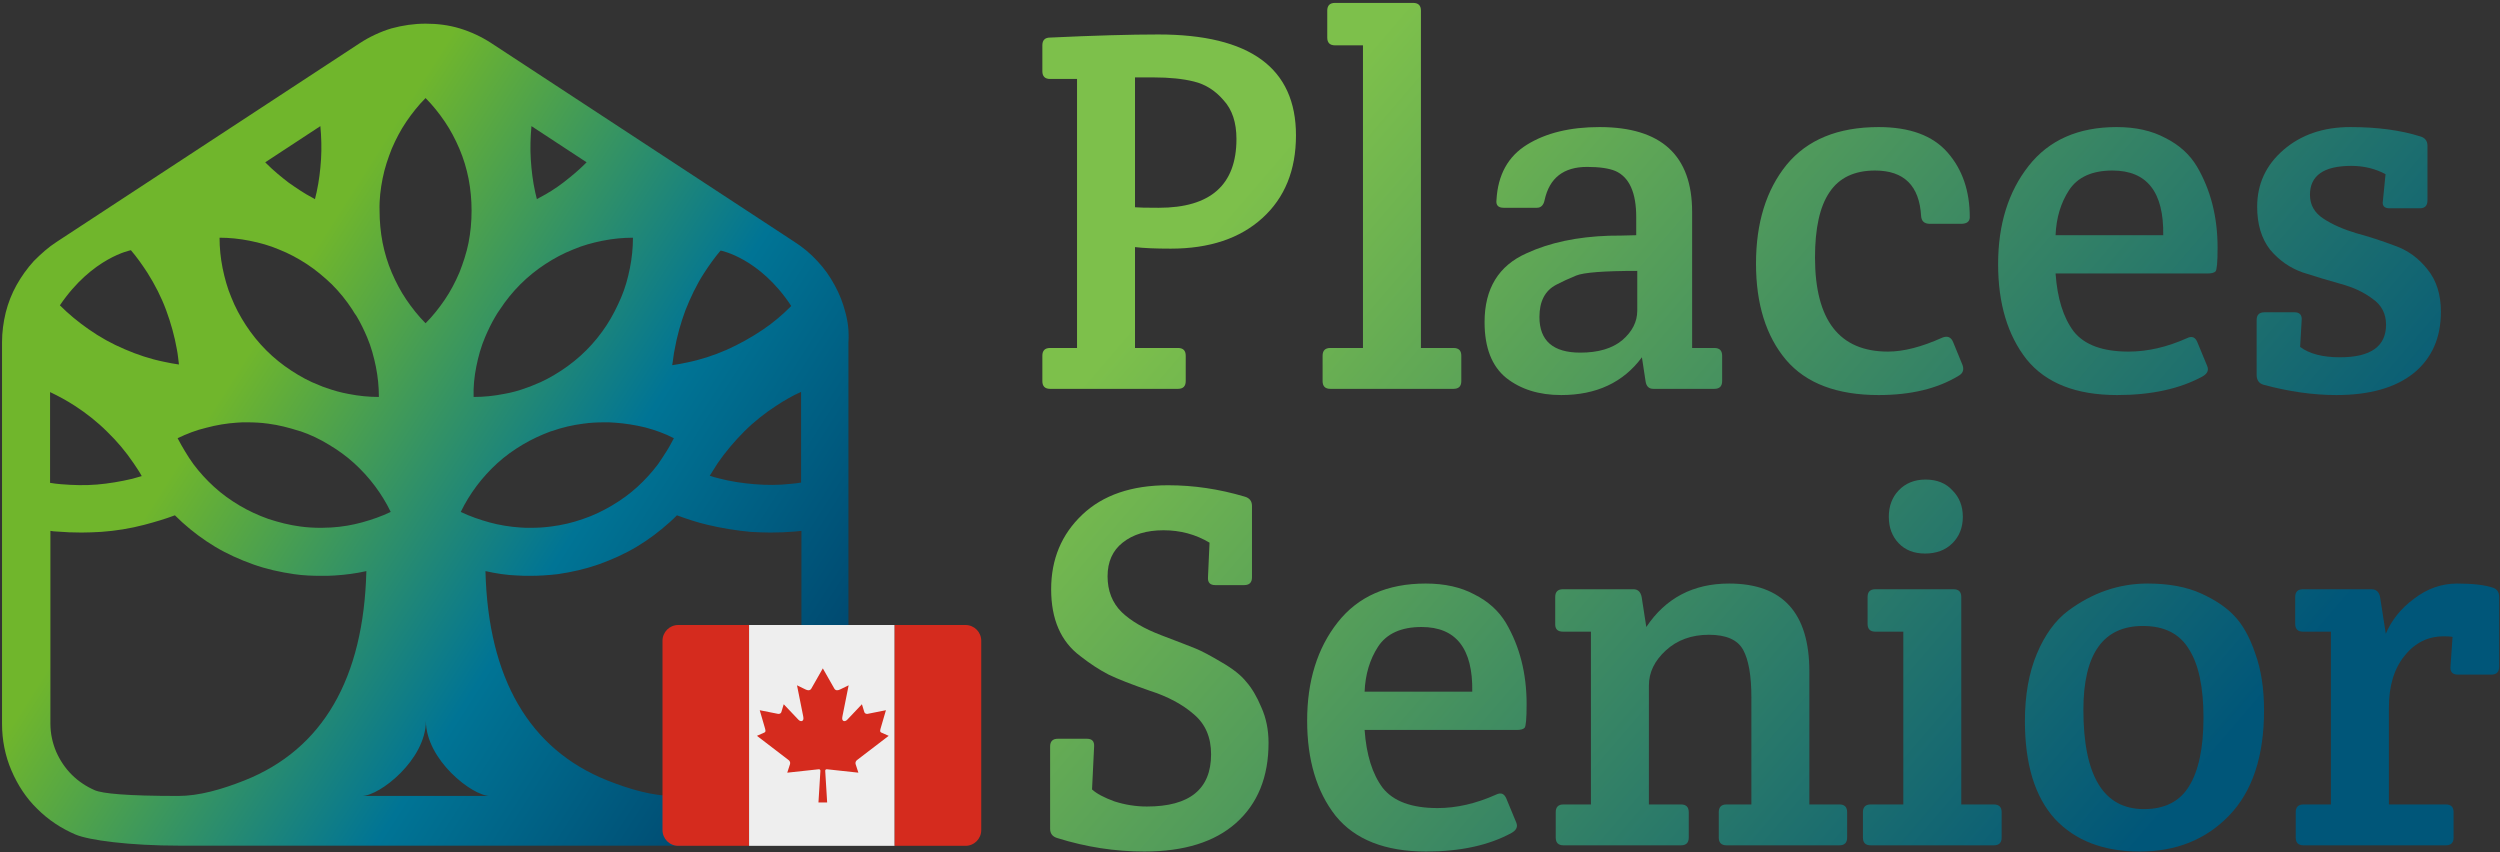
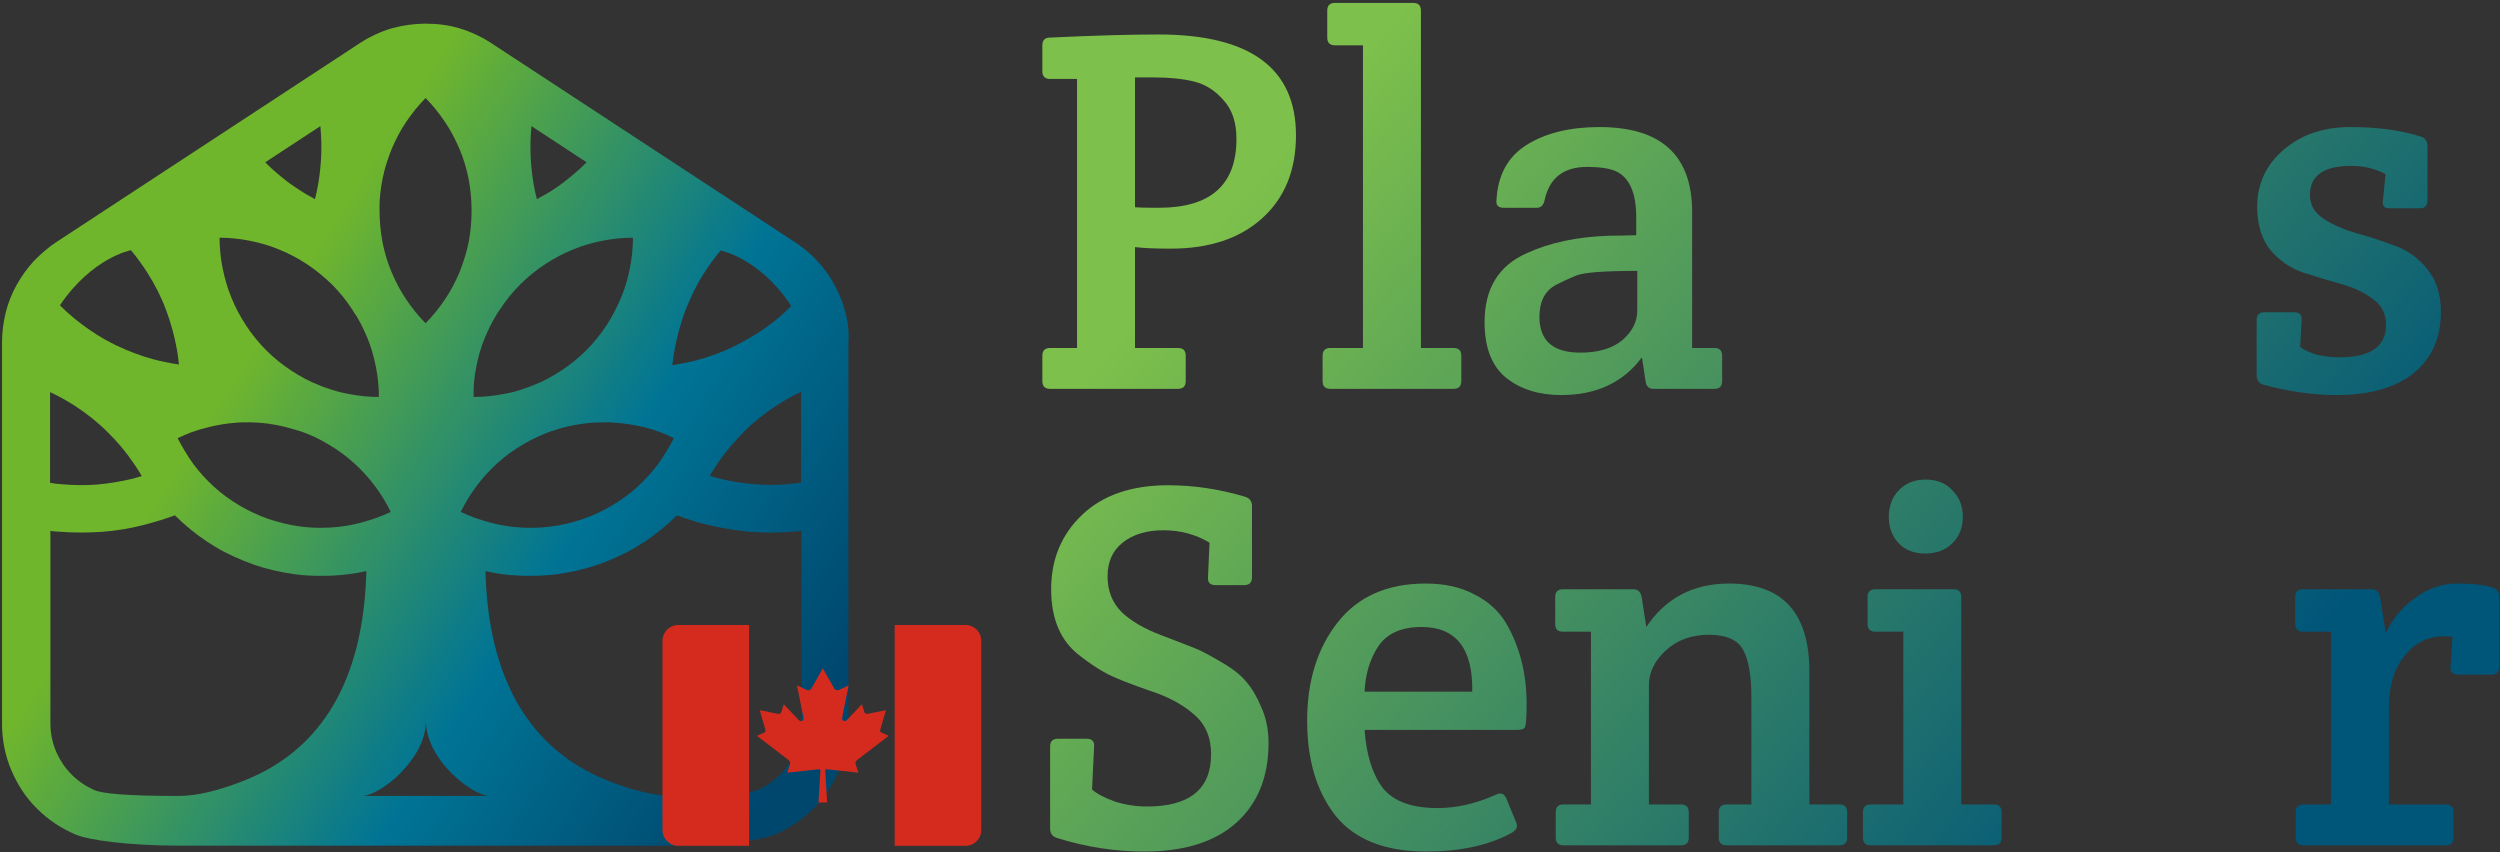
<svg xmlns="http://www.w3.org/2000/svg" width="1200" height="409" viewBox="0 0 1200 409" fill="none">
  <rect x="0" y="0" width="1200" height="409" fill="#333333" stroke="none" />
  <path d="M405.791 149.967C404.654 145.422 402.868 140.878 400.595 136.82C398.321 132.601 395.561 128.705 392.313 125.297C389.066 121.726 385.331 118.643 381.271 116.046L235.94 20.775C231.231 17.691 226.035 15.257 220.676 13.634C215.317 12.011 209.796 11.361 204.275 11.361C198.754 11.361 193.233 12.173 187.875 13.634C182.516 15.257 177.32 17.691 172.611 20.775L27.279 116.046C23.22 118.643 19.648 121.889 16.238 125.297C12.99 128.868 10.229 132.763 7.956 136.82C5.683 140.878 3.897 145.422 2.76 149.967C1.623 154.674 0.974 159.38 0.974 164.249V251.243V347.326C0.974 355.116 2.435 362.744 5.52 369.886C8.443 376.702 12.503 383.032 17.861 388.226C23.22 393.582 29.39 397.639 36.21 400.561C42.706 403.32 62.029 405.916 86.386 405.916C97.915 405.916 151.339 405.916 204.113 405.916C256.887 405.916 310.311 405.916 321.84 405.916C346.197 405.916 365.52 403.32 372.016 400.561C378.836 397.639 385.169 393.419 390.365 388.226C395.723 382.87 399.783 376.702 402.706 369.886C405.791 362.744 407.252 355.116 407.252 347.326V251.243V164.249C407.577 159.38 407.09 154.674 405.791 149.967ZM323.788 167.982C324.925 161.49 326.711 155.161 328.984 148.993C331.42 142.826 334.343 136.658 337.915 131.14C340.351 127.407 342.949 123.674 345.872 120.266C345.872 120.266 364.546 123.674 379.81 146.883C375.588 151.103 371.041 154.998 366.17 158.244C360.649 161.977 354.803 165.223 348.633 167.982C342.625 170.579 336.292 172.689 329.796 173.988C327.523 174.474 325.087 174.961 322.652 175.286C323.139 172.689 323.301 170.255 323.788 167.982ZM323.463 210.343C322.327 212.453 321.19 214.725 319.891 216.673C318.592 218.783 317.293 220.73 315.832 222.84C312.909 226.736 309.499 230.468 305.926 233.715C302.192 237.123 298.132 240.044 293.748 242.641C289.363 245.238 284.654 247.51 279.783 249.133C274.749 250.918 269.715 252.055 264.681 252.704C261.271 253.191 257.861 253.353 254.451 253.353C252.827 253.353 251.204 253.353 249.58 253.191C244.708 252.866 239.675 252.055 234.966 250.756C230.256 249.458 225.547 247.835 221.163 245.725C223.274 241.343 225.872 237.123 228.795 233.228C231.718 229.332 235.128 225.599 238.7 222.353C242.435 218.945 246.495 216.024 250.879 213.427C255.263 210.83 259.81 208.72 264.681 206.935H264.844C269.877 205.149 274.911 204.013 279.945 203.364C283.355 202.877 286.765 202.715 290.175 202.715C291.799 202.715 293.423 202.715 295.047 202.877C299.918 203.202 304.952 204.013 309.661 205.149C314.532 206.448 319.079 208.071 323.463 210.343ZM255.101 60.539L281.569 77.905C281.244 78.23 280.92 78.554 280.757 78.716C277.51 81.963 273.937 84.884 270.365 87.643C266.792 90.402 262.895 92.837 258.836 94.947C258.511 95.109 258.186 95.271 257.699 95.596C257.374 94.46 257.212 93.324 256.887 92.188C255.75 86.994 255.101 81.8 254.776 76.444C254.451 71.251 254.614 65.895 255.101 60.539ZM228.633 175.935C229.607 171.066 230.906 166.359 232.855 161.815C234.316 158.407 235.94 154.998 237.888 151.752C238.538 150.616 239.187 149.642 239.999 148.506C242.76 144.286 246.007 140.229 249.742 136.496C253.477 132.763 257.537 129.517 261.758 126.758C265.98 123.999 270.527 121.564 275.074 119.779C279.62 117.831 284.329 116.533 289.201 115.559C294.072 114.585 298.944 114.098 303.815 114.098C303.815 118.967 303.328 123.836 302.354 128.705C301.38 133.574 300.08 138.281 298.132 142.826C296.183 147.37 293.91 151.914 291.15 156.134C288.389 160.354 285.141 164.412 281.407 168.145C277.672 171.878 273.612 175.124 269.39 177.883C265.169 180.642 260.784 183.076 256.075 184.862C254.938 185.349 253.802 185.836 252.665 186.16C249.255 187.459 245.683 188.432 241.948 189.082C237.076 190.055 232.205 190.542 227.334 190.542C227.171 185.673 227.658 180.804 228.633 175.935ZM183.653 85.695C184.627 80.664 186.251 75.957 188.037 71.413C189.986 66.868 192.259 62.486 195.02 58.429C197.78 54.371 200.865 50.476 204.275 47.068C207.685 50.476 210.771 54.371 213.531 58.429C216.292 62.486 218.565 66.868 220.514 71.413C222.462 75.957 223.924 80.826 224.898 85.695C225.872 90.727 226.359 95.921 226.359 101.114C226.359 106.47 225.872 111.501 224.898 116.533C223.924 121.402 222.3 126.271 220.514 130.815C218.565 135.36 216.292 139.742 213.531 143.799C210.771 147.857 207.685 151.752 204.275 155.161C200.865 151.752 197.78 147.857 195.02 143.799C192.259 139.742 189.986 135.36 188.037 130.815C186.089 126.271 184.627 121.402 183.653 116.533C182.679 111.501 182.191 106.308 182.191 101.114C182.029 95.758 182.679 90.564 183.653 85.695ZM153.775 60.539C154.262 65.732 154.424 71.088 154.099 76.444C153.775 81.638 153.125 86.994 151.989 92.188C151.664 93.324 151.501 94.46 151.177 95.596C150.852 95.433 150.527 95.271 150.04 94.947C145.98 92.837 142.246 90.24 138.511 87.643C134.938 84.884 131.366 81.963 128.118 78.716C127.794 78.392 127.469 78.067 127.306 77.905L153.775 60.539ZM119.837 115.559C124.708 116.533 129.417 117.831 133.964 119.779C138.511 121.564 143.058 123.999 147.279 126.758C151.501 129.517 155.561 132.925 159.296 136.496C163.03 140.229 166.278 144.286 169.039 148.506C169.688 149.642 170.338 150.616 171.15 151.752C173.098 154.998 174.722 158.407 176.183 161.815C178.132 166.359 179.431 171.228 180.405 175.935C181.38 180.804 181.867 185.673 181.867 190.542C176.995 190.542 172.124 190.055 167.252 189.082C163.68 188.432 160.108 187.459 156.535 186.16C155.399 185.836 154.262 185.349 153.125 184.862C148.416 183.076 144.032 180.642 139.81 177.883C135.588 175.124 131.528 171.878 127.794 168.145C124.059 164.412 120.811 160.354 118.051 156.134C115.29 151.914 112.855 147.37 111.068 142.826C109.12 138.281 107.821 133.412 106.846 128.705C105.872 123.836 105.385 118.967 105.385 114.098C110.094 114.098 114.965 114.585 119.837 115.559ZM113.666 202.877C115.29 202.715 116.914 202.715 118.538 202.715C121.948 202.715 125.358 202.877 128.768 203.364C133.802 204.013 138.836 205.312 143.869 206.935H144.032C148.903 208.558 153.612 210.83 157.834 213.427C162.219 216.024 166.278 218.945 170.013 222.353C173.748 225.762 176.995 229.332 179.918 233.228C182.841 237.123 185.439 241.343 187.55 245.725C183.166 247.835 178.457 249.458 173.748 250.756C169.039 252.055 164.167 252.866 159.133 253.191C157.509 253.191 155.886 253.353 154.262 253.353C150.852 253.353 147.442 253.191 144.032 252.704C138.998 252.055 133.964 250.756 128.93 249.133C123.896 247.348 119.35 245.238 114.965 242.641C110.581 240.044 106.522 237.123 102.787 233.715C99.052 230.306 95.805 226.736 92.882 222.84C91.42 220.893 90.121 218.783 88.822 216.673C87.523 214.563 86.386 212.453 85.25 210.343C89.634 208.233 94.181 206.448 99.052 205.312C103.924 204.013 108.795 203.202 113.666 202.877ZM62.841 120.103C65.764 123.512 68.362 127.245 70.798 130.978C74.37 136.658 77.455 142.663 79.729 148.831C82.002 154.998 83.788 161.328 84.925 167.82C85.412 170.255 85.574 172.689 85.899 174.961C83.463 174.637 81.028 174.15 78.754 173.663C72.259 172.365 65.926 170.255 59.918 167.658C53.748 165.061 47.902 161.815 42.381 157.92C37.51 154.511 32.963 150.778 28.741 146.559C44.33 123.512 62.841 120.103 62.841 120.103ZM24.194 188.27C28.254 190.218 32.151 192.328 35.886 194.762C41.407 198.333 46.765 202.553 51.474 207.259C56.183 211.804 60.405 216.835 64.14 222.353C65.439 224.301 66.9 226.411 68.037 228.521C66.576 229.008 64.952 229.332 63.49 229.819C57.97 231.118 52.286 232.091 46.603 232.578C40.919 233.065 35.074 232.903 29.228 232.416C27.442 232.254 25.818 232.091 24.032 231.767V188.27H24.194ZM117.401 374.592C106.359 378.974 95.48 382.058 85.575 382.058C60.892 382.058 49.201 380.922 45.466 379.299C41.407 377.514 37.672 375.079 34.424 371.833C31.177 368.587 28.741 364.854 26.955 360.797C25.169 356.577 24.194 352.032 24.194 347.326V254.814C25.169 254.976 26.305 255.138 27.279 255.138C31.177 255.463 35.074 255.625 39.133 255.625C42.219 255.625 45.466 255.463 48.551 255.301C55.534 254.814 62.516 253.678 69.336 251.892C74.208 250.594 79.242 249.133 83.951 247.348C85.087 248.484 86.386 249.62 87.523 250.756C92.394 255.138 97.591 259.034 103.274 262.442C108.957 265.85 115.128 268.609 121.461 270.882C127.794 273.154 134.451 274.615 141.109 275.588C145.493 276.238 149.878 276.4 154.262 276.4C156.373 276.4 158.484 276.4 160.595 276.238C165.791 275.913 170.825 275.264 175.859 274.128C174.56 325.74 154.911 359.661 117.401 374.592ZM204.438 382.058C204.438 382.058 179.593 382.058 173.748 382.058C182.191 382.058 204.438 364.692 204.438 346.027C204.438 364.692 226.684 382.058 235.128 382.058C229.444 382.058 204.438 382.058 204.438 382.058ZM384.681 347.326C384.681 352.032 383.707 356.577 381.921 360.797C380.135 364.854 377.699 368.587 374.451 371.833C371.204 375.079 367.631 377.514 363.409 379.299C359.512 380.922 347.983 382.058 323.301 382.058C313.396 382.058 302.516 378.974 291.474 374.592C254.127 359.661 234.316 325.74 233.017 274.128C238.051 275.264 243.247 276.075 248.281 276.238C250.392 276.4 252.503 276.4 254.614 276.4C258.998 276.4 263.545 276.075 267.767 275.588C274.424 274.615 280.919 273.154 287.415 270.882C293.748 268.609 299.918 265.85 305.602 262.442C311.285 259.034 316.481 255.138 321.353 250.756C322.652 249.62 323.788 248.484 324.925 247.348C329.796 249.133 334.668 250.756 339.539 251.892C346.359 253.515 353.342 254.651 360.324 255.301C363.409 255.463 366.657 255.625 369.742 255.625C373.639 255.625 377.699 255.463 381.596 255.138C382.57 254.976 383.707 254.976 384.681 254.814V347.326ZM384.681 231.605C382.895 231.929 381.271 232.091 379.485 232.254C373.802 232.903 367.956 232.903 362.11 232.416C356.427 231.929 350.744 231.118 345.223 229.657C343.761 229.332 342.137 228.845 340.676 228.359C341.975 226.249 343.274 224.301 344.573 222.191C348.308 216.835 352.53 211.804 357.239 207.097C361.948 202.39 367.306 198.17 372.827 194.6C376.562 192.165 380.459 189.893 384.519 188.108V231.605H384.681Z" fill="url(#paint0_linear_280_682)" />
  <path d="M500.33 182.921V170.754C500.33 168.27 501.572 167.029 504.057 167.029H516.976V37.902H504.057C501.572 37.902 500.33 36.66 500.33 34.177V21.761C500.33 19.278 501.572 18.036 504.057 18.036C525.257 17.043 542.566 16.546 555.981 16.546C600.039 16.546 622.068 32.687 622.068 64.969C622.068 81.689 616.685 94.933 605.919 104.7C595.153 114.467 580.495 119.351 561.944 119.351C554.656 119.351 548.942 119.103 544.802 118.606V167.029H565.422C567.907 167.029 569.149 168.27 569.149 170.754V182.921C569.149 185.405 567.907 186.646 565.422 186.646H504.057C501.572 186.646 500.33 185.405 500.33 182.921ZM544.802 37.157V99.485C546.292 99.651 550.102 99.734 556.23 99.734C581.074 99.734 593.497 88.725 593.497 66.707C593.497 58.761 591.426 52.553 587.285 48.083C583.31 43.447 578.59 40.468 573.124 39.143C567.824 37.819 561.364 37.157 553.746 37.157H544.802Z" fill="url(#paint1_linear_280_682)" />
  <path d="M682.049 5.123V167.029H697.701C700.186 167.029 701.428 168.27 701.428 170.754V182.921C701.428 185.405 700.186 186.646 697.701 186.646H638.572C636.087 186.646 634.845 185.405 634.845 182.921V170.754C634.845 168.27 636.087 167.029 638.572 167.029H654.224V21.761H640.808C638.323 21.761 637.081 20.519 637.081 18.036V5.123C637.081 2.64 638.323 1.398 640.808 1.398H678.323C680.807 1.398 682.049 2.64 682.049 5.123Z" fill="url(#paint2_linear_280_682)" />
  <path d="M785.388 112.895V104.204C785.388 92.45 782.076 85.083 775.451 82.103C772.304 80.778 767.749 80.116 761.786 80.116C750.523 80.116 743.733 85.414 741.414 96.009C740.917 98.492 739.675 99.734 737.687 99.734H721.787C719.137 99.734 717.977 98.492 718.308 96.009C718.971 83.924 723.857 75.067 732.967 69.439C742.076 63.81 753.67 60.996 767.749 60.996C797.396 60.996 812.22 74.57 812.22 101.72V167.029H822.903C825.388 167.029 826.63 168.27 826.63 170.754V182.921C826.63 185.405 825.388 186.646 822.903 186.646H793.587C791.434 186.646 790.192 185.405 789.86 182.921L788.121 171.499C779.177 183.584 766.258 189.626 749.364 189.626C738.764 189.626 729.985 186.895 723.029 181.431C716.072 175.803 712.594 166.863 712.594 154.613C712.594 138.555 719.302 127.546 732.718 121.586C743.815 116.454 757.066 113.64 772.469 113.143C775.616 113.143 779.923 113.06 785.388 112.895ZM785.885 149.15V130.029C769.985 130.029 760.213 130.774 756.569 132.264C752.925 133.754 749.695 135.244 746.88 136.734C741.579 139.548 738.929 144.68 738.929 152.13C738.929 163.552 745.472 169.264 758.556 169.264C767.169 169.264 773.877 167.277 778.68 163.304C783.484 159.165 785.885 154.447 785.885 149.15Z" fill="url(#paint3_linear_280_682)" />
-   <path d="M871.204 123.573C871.204 153.702 882.881 168.767 906.235 168.767C913.688 168.767 922.384 166.532 932.322 162.062C934.806 161.069 936.545 161.814 937.539 164.297L942.011 175.223C942.839 177.541 942.176 179.279 940.023 180.438C929.92 186.563 917.166 189.626 901.763 189.626C881.722 189.626 866.898 183.997 857.291 172.74C847.685 161.317 842.882 145.922 842.882 126.552C842.882 107.018 847.768 91.208 857.54 79.123C867.478 67.038 882.219 60.996 901.763 60.996C916.67 60.996 927.684 65.052 934.806 73.163C941.928 81.275 945.489 91.622 945.489 104.204C945.489 106.356 944.081 107.432 941.266 107.432H926.359C923.709 107.432 922.301 106.19 922.135 103.707C921.307 89.139 913.937 81.855 900.024 81.855C890.086 81.855 882.798 85.331 878.161 92.284C873.523 99.072 871.204 109.501 871.204 123.573Z" fill="url(#paint4_linear_280_682)" />
-   <path d="M1016.24 189.626C996.529 189.626 982.037 183.915 972.762 172.492C963.652 160.904 959.097 145.673 959.097 126.801C959.097 107.763 963.983 92.036 973.755 79.62C983.527 67.204 997.606 60.996 1015.99 60.996C1025.1 60.996 1032.88 62.734 1039.34 66.21C1045.97 69.521 1051.02 74.074 1054.5 79.868C1061.12 91.125 1064.44 104.121 1064.44 118.854C1064.44 125.807 1064.11 129.615 1063.44 130.277C1062.78 130.939 1061.54 131.271 1059.72 131.271H986.674C987.503 143.19 990.401 152.461 995.37 159.083C1000.5 165.539 1009.28 168.767 1021.71 168.767C1030.81 168.767 1040.17 166.615 1049.78 162.311C1052.1 161.152 1053.75 161.814 1054.75 164.297L1059.47 175.72C1060.3 177.707 1059.55 179.362 1057.23 180.687C1046.3 186.646 1032.64 189.626 1016.24 189.626ZM986.674 112.895H1038.35C1038.68 92.201 1030.57 81.855 1014 81.855C1004.23 81.855 997.275 85 993.134 91.291C989.159 97.416 987.006 104.617 986.674 112.895Z" fill="url(#paint5_linear_280_682)" />
  <path d="M1083.44 99.237C1083.44 88.311 1087.66 79.206 1096.11 71.922C1104.56 64.638 1115.24 60.996 1128.16 60.996C1141.08 60.996 1152.26 62.486 1161.7 65.465C1164.02 66.128 1165.18 67.618 1165.18 69.935V96.257C1165.18 98.74 1163.94 99.982 1161.45 99.982H1147.04C1144.39 99.982 1143.32 98.74 1143.81 96.257L1145.06 83.593C1140.09 80.944 1134.62 79.62 1128.66 79.62C1115.41 79.62 1108.78 84.255 1108.78 93.526C1108.78 98.327 1110.94 102.134 1115.24 104.948C1119.55 107.763 1124.77 110.08 1130.89 111.901C1137.02 113.557 1143.15 115.544 1149.28 117.861C1155.57 120.013 1160.87 123.821 1165.18 129.284C1169.49 134.582 1171.64 141.369 1171.64 149.646C1171.64 162.228 1167.25 172.078 1158.47 179.197C1149.69 186.15 1137.35 189.626 1121.45 189.626C1110.36 189.626 1098.68 187.971 1086.42 184.66C1084.27 183.997 1083.19 182.425 1083.19 179.942V153.619C1083.19 151.136 1084.44 149.895 1086.92 149.895H1101.33C1103.81 149.895 1104.97 151.136 1104.81 153.619L1104.06 166.532C1108.53 169.843 1114.91 171.499 1123.19 171.499C1137.93 171.499 1145.3 166.284 1145.3 155.854C1145.3 150.557 1143.15 146.418 1138.84 143.438C1134.7 140.293 1129.57 137.892 1123.44 136.237C1117.48 134.582 1111.43 132.76 1105.3 130.774C1099.18 128.622 1093.96 124.98 1089.65 119.848C1085.51 114.55 1083.44 107.68 1083.44 99.237Z" fill="url(#paint6_linear_280_682)" />
  <path d="M560.702 232.922C572.959 232.922 585.215 234.743 597.472 238.385C599.79 239.047 600.95 240.537 600.95 242.855V277.123C600.95 279.606 599.708 280.848 597.223 280.848H583.31C580.826 280.848 579.666 279.606 579.832 277.123L580.577 260.485C573.952 256.512 566.582 254.526 558.466 254.526C550.35 254.526 543.808 256.512 538.839 260.485C534.036 264.293 531.634 269.673 531.634 276.626C531.634 283.579 533.87 289.291 538.342 293.76C542.814 298.065 549.191 301.789 557.472 304.935C565.754 308.08 571.302 310.232 574.118 311.391C576.934 312.55 580.992 314.702 586.292 317.848C591.757 320.993 595.733 324.138 598.217 327.284C600.867 330.264 603.269 334.32 605.422 339.452C607.741 344.584 608.9 350.295 608.9 356.586C608.9 372.975 603.683 385.805 593.248 395.076C582.979 404.181 568.321 408.733 549.274 408.733C535.195 408.733 521.282 406.581 507.535 402.277C505.216 401.615 504.057 400.125 504.057 397.807V358.324C504.057 355.841 505.299 354.599 507.783 354.599H521.696C524.181 354.599 525.34 355.841 525.174 358.324L524.181 378.935C526.334 380.921 529.895 382.825 534.864 384.646C539.998 386.302 545.216 387.129 550.516 387.129C571.054 387.129 581.323 378.769 581.323 362.049C581.323 353.937 578.59 347.563 573.124 342.928C567.658 338.127 560.536 334.32 551.758 331.505C543.145 328.525 536.603 325.959 532.131 323.807C527.659 321.49 523.104 318.51 518.466 314.868C509.191 307.915 504.554 297.237 504.554 282.834C504.554 268.432 509.523 256.512 519.46 247.076C529.398 237.64 543.145 232.922 560.702 232.922Z" fill="url(#paint7_linear_280_682)" />
  <path d="M684.576 408.733C664.867 408.733 650.374 403.022 641.099 391.599C631.989 380.011 627.434 364.78 627.434 345.908C627.434 326.87 632.32 311.143 642.093 298.727C651.865 286.311 665.943 280.103 684.328 280.103C693.438 280.103 701.222 281.841 707.682 285.317C714.307 288.628 719.359 293.181 722.837 298.975C729.462 310.232 732.775 323.228 732.775 337.962C732.775 344.915 732.443 348.722 731.781 349.384C731.118 350.047 729.876 350.378 728.054 350.378H655.012C655.84 362.297 658.738 371.568 663.707 378.19C668.842 384.646 677.62 387.874 690.042 387.874C699.152 387.874 708.51 385.722 718.116 381.418C720.435 380.259 722.091 380.921 723.085 383.404L727.806 394.827C728.634 396.814 727.888 398.469 725.57 399.794C714.638 405.753 700.974 408.733 684.576 408.733ZM655.012 332.002H706.688C707.019 311.308 698.903 300.962 682.34 300.962C672.568 300.962 665.612 304.107 661.471 310.398C657.496 316.523 655.343 323.725 655.012 332.002Z" fill="url(#paint8_linear_280_682)" />
  <path d="M746.503 299.72V286.559C746.503 284.076 747.745 282.834 750.23 282.834H784.018C786.171 282.834 787.496 284.076 787.993 286.559L790.229 300.962C799.504 287.056 812.755 280.103 829.98 280.103C855.653 280.103 868.489 294.174 868.489 322.317V386.136H882.899C885.383 386.136 886.625 387.378 886.625 389.861V402.029C886.625 404.512 885.383 405.753 882.899 405.753H828.738C826.253 405.753 825.011 404.512 825.011 402.029V389.861C825.011 387.378 826.253 386.136 828.738 386.136H840.663V334.733C840.663 324.304 839.338 316.689 836.688 311.888C834.038 307.087 828.572 304.687 820.291 304.687C812.009 304.687 805.136 307.17 799.67 312.136C794.204 317.103 791.471 322.731 791.471 329.022V386.136H806.875C809.359 386.136 810.602 387.378 810.602 389.861V402.029C810.602 404.512 809.359 405.753 806.875 405.753H750.478C747.994 405.753 746.751 404.512 746.751 402.029V389.861C746.751 387.378 747.994 386.136 750.478 386.136H763.646V303.197H750.23C747.745 303.197 746.503 302.038 746.503 299.72Z" fill="url(#paint9_linear_280_682)" />
  <path d="M941.411 386.136H957.063C959.548 386.136 960.79 387.378 960.79 389.861V402.029C960.79 404.512 959.548 405.753 957.063 405.753H897.933C895.449 405.753 894.207 404.512 894.207 402.029V389.861C894.207 387.378 895.449 386.136 897.933 386.136C897.933 386.136 903.151 386.136 913.585 386.136V303.197H900.169C897.685 303.197 896.443 301.955 896.443 299.472V286.559C896.443 284.076 897.685 282.834 900.169 282.834H937.684C940.169 282.834 941.411 284.076 941.411 286.559V386.136ZM911.349 260.734C908.202 257.423 906.629 253.201 906.629 248.069C906.629 242.937 908.202 238.716 911.349 235.405C914.662 231.928 918.968 230.19 924.268 230.19C929.734 230.19 934.041 231.928 937.188 235.405C940.5 238.716 942.156 242.937 942.156 248.069C942.156 253.201 940.5 257.423 937.188 260.734C933.875 264.045 929.486 265.7 924.02 265.7C918.72 265.7 914.496 264.045 911.349 260.734Z" fill="url(#paint10_linear_280_682)" />
-   <path d="M971.956 346.156C971.956 333.74 973.861 322.98 977.67 313.874C981.48 304.769 986.449 297.899 992.577 293.264C1004.34 284.49 1017.09 280.103 1030.84 280.103C1040.94 280.103 1049.47 281.675 1056.43 284.821C1063.38 287.966 1068.77 291.608 1072.58 295.747C1076.55 299.886 1079.86 305.845 1082.51 313.626C1085.33 321.407 1086.74 330.512 1086.74 340.941C1086.74 363.125 1081.11 380.011 1069.84 391.599C1058.75 403.022 1044.5 408.733 1027.11 408.733C1009.72 408.733 996.138 403.518 986.366 393.089C976.759 382.494 971.956 366.85 971.956 346.156ZM1029.1 388.371C1039.04 388.371 1046.24 384.729 1050.71 377.445C1055.35 369.995 1057.67 358.986 1057.67 344.418C1057.67 329.85 1055.35 318.924 1050.71 311.64C1046.24 304.19 1038.87 300.465 1028.6 300.465C1009.55 300.465 1000.03 313.874 1000.03 340.693C1000.03 372.478 1009.72 388.371 1029.1 388.371Z" fill="url(#paint11_linear_280_682)" />
  <path d="M1145.18 304.19C1147.99 297.568 1152.55 291.939 1158.84 287.304C1165.14 282.503 1172.01 280.103 1179.46 280.103C1186.92 280.103 1192.63 280.765 1196.61 282.089C1198.59 282.751 1199.59 284.241 1199.59 286.559V320.082C1199.59 322.566 1198.34 323.807 1195.86 323.807H1179.71C1177.23 323.807 1176.07 322.566 1176.23 320.082L1177.23 305.68C1176.4 305.514 1174.99 305.432 1173 305.432C1165.38 305.432 1159.09 308.577 1154.12 314.868C1149.15 320.993 1146.67 329.27 1146.67 339.7V386.136H1174C1176.48 386.136 1177.72 387.378 1177.72 389.861V402.029C1177.72 404.512 1176.48 405.753 1174 405.753H1105.68C1103.19 405.753 1101.95 404.512 1101.95 402.029V389.861C1101.95 387.378 1103.19 386.136 1105.68 386.136H1118.84V303.197H1105.43C1102.94 303.197 1101.7 301.955 1101.7 299.472V286.559C1101.7 284.076 1102.94 282.834 1105.43 282.834H1138.22C1140.54 282.834 1141.95 284.076 1142.44 286.559L1145.18 304.19Z" fill="url(#paint12_linear_280_682)" />
  <path d="M318 307.571C318 303.39 321.383 300 325.556 300H359.556V406H325.556C321.383 406 318 402.61 318 398.429V307.571Z" fill="#D52B1E" />
-   <path d="M359.556 300H429.444V406H359.556V300Z" fill="#EEEEEE" />
  <path d="M429.444 300H463.444C467.617 300 471 303.39 471 307.571V398.429C471 402.61 467.617 406 463.444 406H429.444V300Z" fill="#D52B1E" />
  <path d="M396.877 369.238C402.107 369.808 406.796 370.321 412.022 370.883L410.69 366.773C410.592 366.419 410.606 366.046 410.729 365.7C410.852 365.353 411.08 365.047 411.384 364.82L426.573 353.195L423.43 351.804C422.046 351.341 422.426 350.606 422.928 348.843L425.246 340.901L416.423 342.653C415.563 342.776 414.991 342.263 414.86 341.771L413.72 338.034L406.743 345.393C405.752 346.574 403.744 346.574 404.368 343.85L407.35 328.943L403.347 330.892C402.225 331.483 401.103 331.581 400.478 330.527L394.956 320.821L389.433 330.527C388.804 331.581 387.682 331.483 386.56 330.892L382.561 328.943L385.543 343.85C386.171 346.574 384.159 346.574 383.168 345.393L376.191 338.038L375.056 341.775C374.925 342.267 374.348 342.78 373.488 342.657L364.665 340.905L366.983 348.847C367.477 350.611 367.861 351.345 366.477 351.808L363.333 353.199L378.522 364.824C379.125 365.263 379.43 366.055 379.212 366.777L377.88 370.887L393.03 369.242C393.493 369.242 393.799 369.484 393.794 369.985L392.86 385.179H397.034L396.104 369.985C396.112 369.48 396.414 369.238 396.877 369.238Z" fill="#D52B1E" />
  <defs>
    <linearGradient id="paint0_linear_280_682" x1="28.128" y1="142.197" x2="379.754" y2="366.137" gradientUnits="userSpaceOnUse">
      <stop offset="0.219" stop-color="#70B62C" />
      <stop offset="0.647" stop-color="#007495" />
      <stop offset="0.993" stop-color="#00476E" />
    </linearGradient>
    <linearGradient id="paint1_linear_280_682" x1="1197.79" y1="205.562" x2="796.175" y2="-139.15" gradientUnits="userSpaceOnUse">
      <stop stop-color="#005679" />
      <stop offset="1" stop-color="#7DC04B" />
    </linearGradient>
    <linearGradient id="paint2_linear_280_682" x1="1197.79" y1="205.562" x2="796.175" y2="-139.15" gradientUnits="userSpaceOnUse">
      <stop stop-color="#005679" />
      <stop offset="1" stop-color="#7DC04B" />
    </linearGradient>
    <linearGradient id="paint3_linear_280_682" x1="1197.79" y1="205.562" x2="796.175" y2="-139.15" gradientUnits="userSpaceOnUse">
      <stop stop-color="#005679" />
      <stop offset="1" stop-color="#7DC04B" />
    </linearGradient>
    <linearGradient id="paint4_linear_280_682" x1="1197.79" y1="205.562" x2="796.175" y2="-139.15" gradientUnits="userSpaceOnUse">
      <stop stop-color="#005679" />
      <stop offset="1" stop-color="#7DC04B" />
    </linearGradient>
    <linearGradient id="paint5_linear_280_682" x1="1197.79" y1="205.562" x2="796.175" y2="-139.15" gradientUnits="userSpaceOnUse">
      <stop stop-color="#005679" />
      <stop offset="1" stop-color="#7DC04B" />
    </linearGradient>
    <linearGradient id="paint6_linear_280_682" x1="1197.79" y1="205.562" x2="796.175" y2="-139.15" gradientUnits="userSpaceOnUse">
      <stop stop-color="#005679" />
      <stop offset="1" stop-color="#7DC04B" />
    </linearGradient>
    <linearGradient id="paint7_linear_280_682" x1="1197.79" y1="205.562" x2="796.175" y2="-139.15" gradientUnits="userSpaceOnUse">
      <stop stop-color="#005679" />
      <stop offset="1" stop-color="#7DC04B" />
    </linearGradient>
    <linearGradient id="paint8_linear_280_682" x1="1197.79" y1="205.562" x2="796.175" y2="-139.15" gradientUnits="userSpaceOnUse">
      <stop stop-color="#005679" />
      <stop offset="1" stop-color="#7DC04B" />
    </linearGradient>
    <linearGradient id="paint9_linear_280_682" x1="1197.79" y1="205.562" x2="796.175" y2="-139.15" gradientUnits="userSpaceOnUse">
      <stop stop-color="#005679" />
      <stop offset="1" stop-color="#7DC04B" />
    </linearGradient>
    <linearGradient id="paint10_linear_280_682" x1="1197.79" y1="205.562" x2="796.175" y2="-139.15" gradientUnits="userSpaceOnUse">
      <stop stop-color="#005679" />
      <stop offset="1" stop-color="#7DC04B" />
    </linearGradient>
    <linearGradient id="paint11_linear_280_682" x1="1197.79" y1="205.562" x2="796.175" y2="-139.15" gradientUnits="userSpaceOnUse">
      <stop stop-color="#005679" />
      <stop offset="1" stop-color="#7DC04B" />
    </linearGradient>
    <linearGradient id="paint12_linear_280_682" x1="1197.79" y1="205.562" x2="796.175" y2="-139.15" gradientUnits="userSpaceOnUse">
      <stop stop-color="#005679" />
      <stop offset="1" stop-color="#7DC04B" />
    </linearGradient>
  </defs>
</svg>